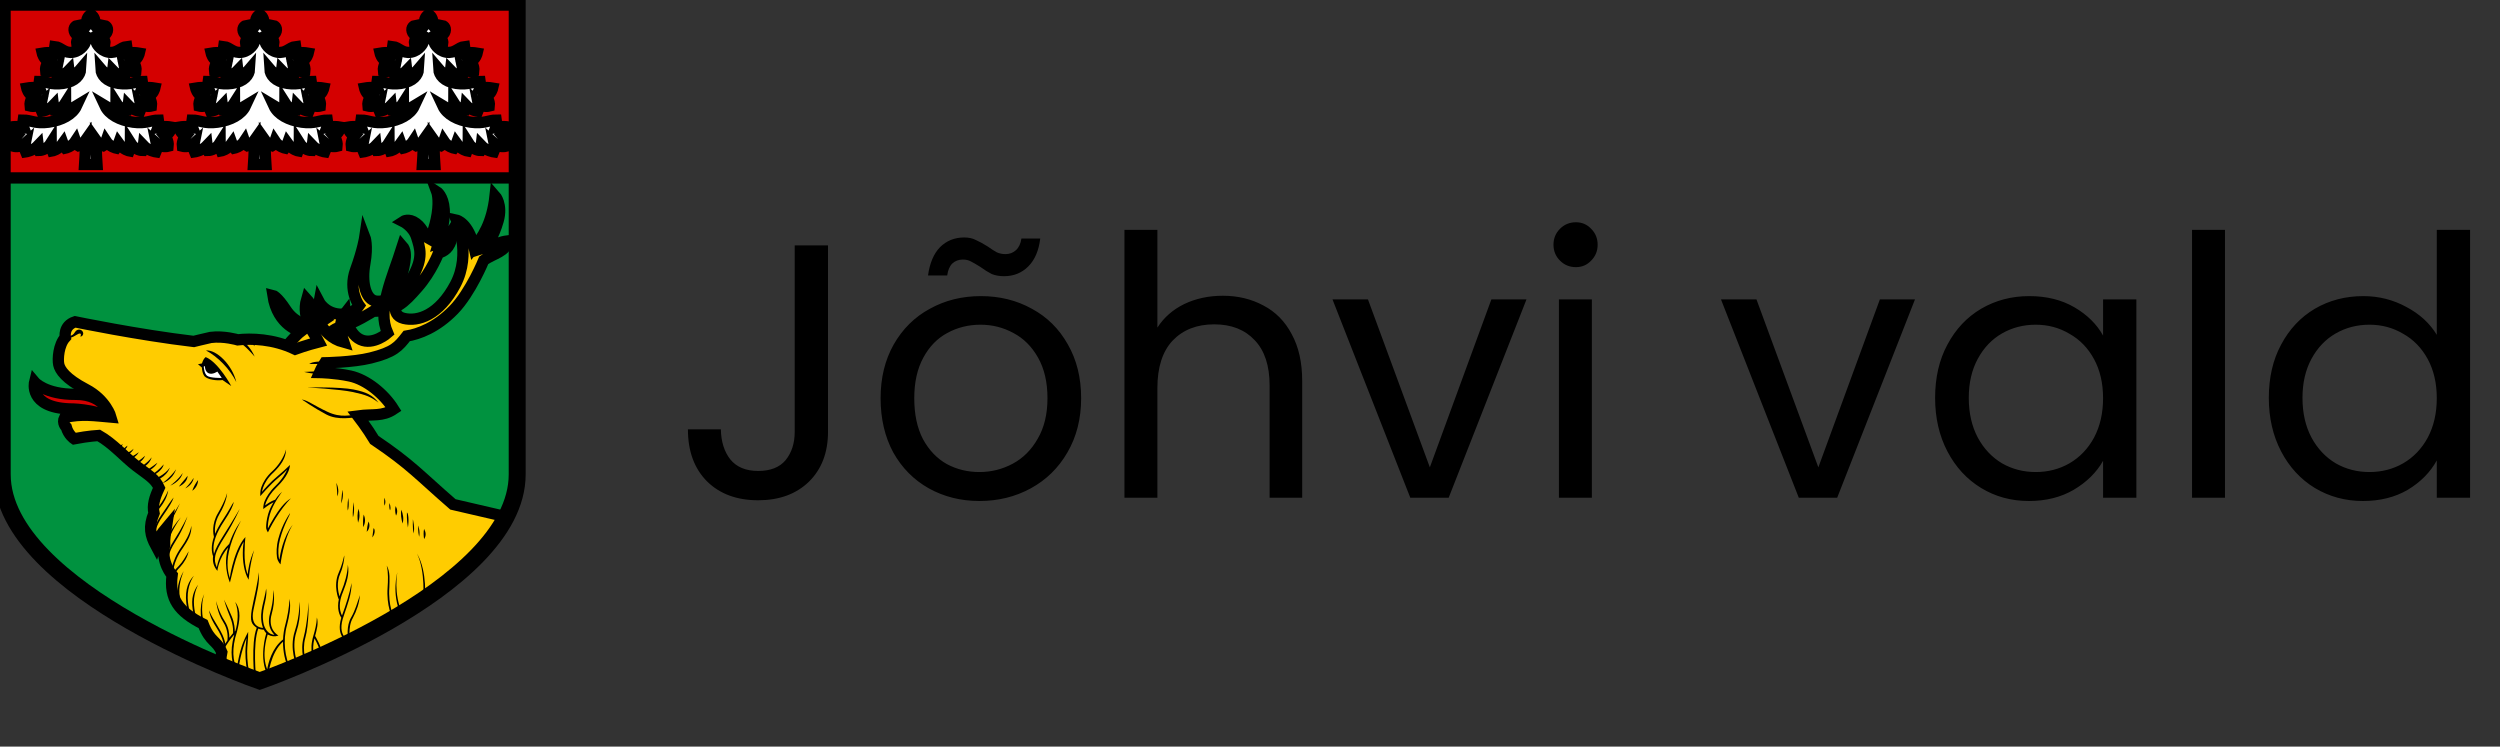
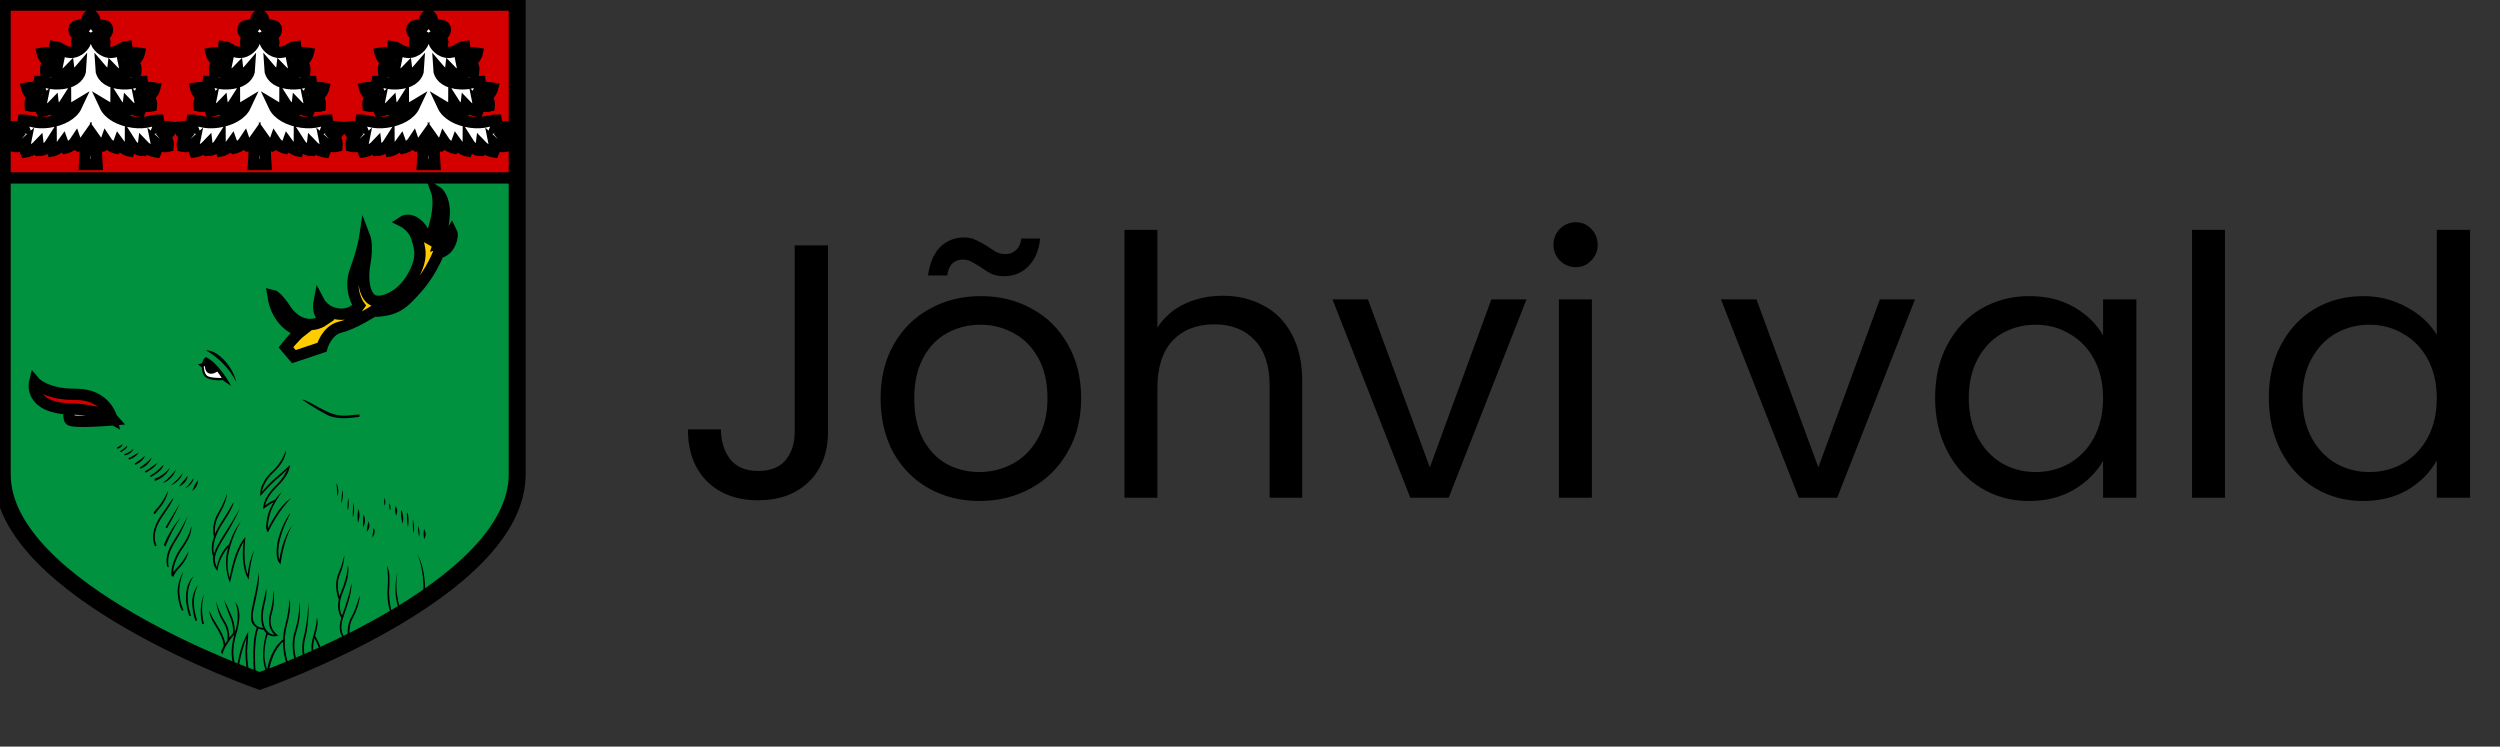
<svg xmlns="http://www.w3.org/2000/svg" width="442" height="132" viewBox="0 0 442 132" fill="none">
  <rect x="0" y="0" width="442" height="132" fill="#333333" stroke="none" />
  <g clip-path="url(#clip0_36_33)">
    <path d="M91.438 83.871V0.395H0.394V83.871C0.394 104.551 45.916 120.395 45.916 120.395C45.916 120.395 91.438 104.551 91.438 83.871Z" fill="#00923F" />
    <path d="M50.553 61.4C50.553 61.4 52.121 59.416 53.194 58.589C53.194 58.589 49.067 57.679 48.242 52.223C48.242 52.223 48.985 52.388 50.553 54.786C52.121 57.184 54.928 58.258 57.404 56.522C57.404 56.522 56.001 55.53 56.413 53.38C56.413 53.38 57.404 55.282 59.88 55.53C62.356 55.778 63.512 54.042 63.512 54.042C63.512 54.042 61.531 51.396 62.851 47.759C64.172 44.121 64.502 41.889 64.502 41.889C64.502 41.889 65.08 43.377 64.502 46.601C63.924 49.825 64.585 52.554 66.07 53.132C67.556 53.711 70.94 52.471 72.921 48.999C74.902 45.526 74.242 43.873 73.664 41.971C73.086 40.07 71.27 39.16 71.27 39.16C71.27 39.16 72.261 38.499 73.582 39.491C74.902 40.483 74.985 41.806 75.975 42.302C75.975 42.302 76.883 40.483 77.296 37.838C77.708 35.192 77.213 33.869 77.213 33.869C77.213 33.869 78.369 34.613 78.534 37.011C78.699 39.408 77.543 43.046 77.543 43.046C77.543 43.046 78.947 42.633 79.855 41.062C79.855 41.062 80.185 41.723 79.524 43.129C78.864 44.534 77.543 44.7 77.543 44.7C77.543 44.7 76.305 48.007 73.829 50.818C71.353 53.629 70.115 54.951 65.988 55.034C65.988 55.034 62.521 57.266 60.127 57.845C57.734 58.424 56.908 61.4 56.908 61.4L51.956 63.053L50.553 61.4Z" fill="#FFCC00" stroke="black" stroke-width="1.998" />
    <path d="M12.216 71.773C12.216 71.773 12.04 73.469 12.332 74.17C12.624 74.872 20.036 74.229 20.036 74.229C20.036 74.229 17.002 70.838 12.216 71.773Z" fill="white" stroke="black" stroke-width="1.998" />
    <path d="M19.756 73.98C19.756 73.98 18.794 69.683 13.386 69.719C7.978 69.756 6.12 67.547 6.12 67.547C6.12 67.547 4.995 72.006 12.252 72.293C12.252 72.293 16.668 72.242 19.756 73.98Z" fill="#D40000" stroke="black" stroke-width="1.998" />
-     <path d="M87.531 34.626C86.992 39.563 85.249 42.011 83.835 43.742C82.844 39.377 80.725 38.923 80.725 38.923C80.725 38.923 83.404 44.825 80.511 50.287C77.618 55.75 73.881 56.912 71.359 56.286C68.838 55.66 70.109 52.759 70.719 50.09C71.329 47.42 72.254 44.755 71.146 43.506C70.149 46.657 69.134 49.086 68.436 51.816C67.738 54.546 67.604 56.75 68.531 58.874C68.531 58.874 66 61.114 63.712 60.03C61.425 58.947 61.048 55.328 61.048 55.328C59.961 56.717 60.069 58.399 60.79 60.527C56.274 59.32 55.958 54.737 54.224 52.866C53.171 56.476 55.809 59.296 56.386 60.452C54.107 61.037 52.186 61.741 52.186 61.741C48.302 59.876 44.327 59.828 42.029 60.083C42.029 60.083 39.567 59.356 37.251 59.658C35.748 59.995 34.255 60.37 34.255 60.37C24.398 59.203 13.272 56.895 13.272 56.895C11.146 57.594 11.543 59.659 11.543 59.659C10.352 60.959 10.179 63.494 10.387 64.452C10.595 65.41 11.575 66.948 15.171 68.824C18.768 70.7 19.627 73.75 19.627 73.75C16.785 73.507 14.397 73.108 11.418 73.824C10.922 74.822 11.715 75.526 11.715 75.526C12.092 76.905 13.102 77.576 13.102 77.576C15.669 77.077 17.459 76.989 17.459 76.989C19.971 78.398 22.054 80.838 24.117 82.41C26.183 83.984 27.427 84.627 28.142 86.237C27.32 87.996 26.921 89.331 27.226 90.732C26.224 93.153 26.582 94.68 27.565 96.511C28.003 95.254 28.475 94.391 29.39 93.309C29.233 94.326 29.053 95.343 29.108 96.359C28.4 99.39 30.432 101.683 30.432 101.683C29.906 105.835 31.55 108.148 35.908 110.337C37.16 113.576 38.318 113.173 39.208 115.303C38.974 116.415 39.043 117.211 39.18 117.753C43.23 119.457 45.916 120.394 45.916 120.394C45.916 120.394 80.793 108.255 89.49 91.36C85.281 90.372 80.079 89.177 80.079 89.177C74.186 84.071 72.646 82.126 66.185 77.777C64.984 75.772 63.272 73.533 63.272 73.533C65.981 73.171 67.583 73.687 69.591 72.346C67.914 69.656 64.816 67.113 61.9 66.484C59.232 65.908 56.468 65.864 56.468 65.864C56.784 65.129 57.416 64.144 57.416 64.144C57.416 64.144 62.4 64.065 65.517 63.291C69.639 62.268 70.442 61.294 71.906 59.41C74.019 59.073 77.172 57.91 80.213 54.782C83.21 51.701 85.527 46.013 85.527 46.013C87.273 44.809 89.532 44.49 89.777 42.584C88.47 42.751 87.555 43.227 85.956 43.717C85.956 43.717 87.259 41.88 88.076 39.015C88.893 36.15 87.531 34.626 87.531 34.626Z" fill="#FFCC00" stroke="black" stroke-width="1.998" />
    <path d="M91.438 31.456V0.395H0.394V31.456H91.438Z" fill="#D40000" stroke="black" stroke-width="1.998" />
    <path d="M44.822 29.077C44.942 27.372 45.001 24.785 45.001 24.785C44.465 25.549 43.69 25.784 43.69 25.784C43.451 25.667 43.212 24.961 43.212 24.961C42.556 25.961 41.423 26.196 41.423 26.196C41.185 25.902 40.987 25.346 40.987 25.346C40.159 26.512 39.084 26.692 39.084 26.692C38.894 26.255 38.894 25.295 38.894 25.295C38.069 26.608 36.801 26.608 36.801 26.608C36.674 26.296 36.611 25.733 36.611 25.733C35.723 26.671 34.391 26.859 34.391 26.859C34.137 26.296 34.327 25.358 34.327 25.358C33.439 26.171 32.234 25.858 32.234 25.858C32.108 24.858 32.805 24.045 32.805 24.045C31.854 23.607 31.6 22.481 31.6 22.481C33.059 22.231 34.01 22.481 34.01 22.481C33.82 21.981 33.947 21.23 33.947 21.23C35.342 21.23 36.115 21.932 38.45 21.606C40.785 21.279 42.7 20.242 43.411 18.709C42.366 19.349 41.622 19.532 41.622 19.532C41.443 19.121 41.443 18.219 41.443 18.219C40.668 19.453 39.476 19.453 39.476 19.453C39.356 19.16 39.297 18.63 39.297 18.63C38.462 19.512 37.21 19.689 37.21 19.689C36.971 19.16 37.15 18.278 37.15 18.278C36.315 19.042 35.182 18.748 35.182 18.748C35.063 17.807 35.719 17.043 35.719 17.043C34.825 16.631 34.586 15.573 34.586 15.573C35.958 15.338 36.852 15.573 36.852 15.573C36.673 15.103 36.792 14.397 36.792 14.397C38.104 14.397 38.831 15.057 41.026 14.75C43.221 14.443 44.075 13.214 44.127 12.222C43.232 13.28 42.219 13.28 42.219 13.28C42.099 12.986 42.04 12.457 42.04 12.457C41.205 13.339 39.953 13.516 39.953 13.516C39.714 12.986 39.893 12.104 39.893 12.104C39.058 12.869 37.925 12.575 37.925 12.575C37.806 11.634 38.462 10.87 38.462 10.87C37.567 10.458 37.329 9.4 37.329 9.4C38.7 9.165 39.595 9.4 39.595 9.4C39.416 8.93 39.535 8.224 39.535 8.224C40.668 8.342 41.264 9.518 42.815 9.224C44.365 8.93 44.962 7.518 44.962 7.518C44.186 7.989 43.411 7.754 43.411 7.754C43.292 7.107 43.948 6.401 43.948 6.401C43.948 6.401 43.179 6.211 42.994 5.519C42.811 4.837 43.297 4.507 43.65 4.461C43.948 5.755 45.314 4.947 45.2 3.995C45.086 3.042 45.916 2.521 45.916 2.521C45.916 2.521 46.745 3.042 46.631 3.995C46.517 4.947 47.884 5.755 48.182 4.461C48.535 4.507 49.02 4.837 48.838 5.519C48.652 6.211 47.884 6.401 47.884 6.401C47.884 6.401 48.539 7.107 48.42 7.754C48.42 7.754 47.645 7.989 46.87 7.518C46.87 7.518 47.466 8.93 49.017 9.224C50.567 9.518 51.163 8.342 52.296 8.224C52.296 8.224 52.416 8.93 52.237 9.4C52.237 9.4 53.131 9.165 54.503 9.4C54.503 9.4 54.264 10.458 53.37 10.87C53.37 10.87 54.026 11.634 53.906 12.575C53.906 12.575 52.773 12.869 51.938 12.104C51.938 12.104 52.117 12.986 51.879 13.516C51.879 13.516 50.627 13.339 49.792 12.457C49.792 12.457 49.732 12.986 49.613 13.28C49.613 13.28 48.599 13.28 47.705 12.222C47.757 13.214 48.61 14.443 50.806 14.75C53.001 15.057 53.727 14.397 55.039 14.397C55.039 14.397 55.158 15.103 54.979 15.573C54.979 15.573 55.874 15.338 57.245 15.573C57.245 15.573 57.007 16.631 56.112 17.043C56.112 17.043 56.768 17.807 56.649 18.748C56.649 18.748 55.516 19.042 54.681 18.278C54.681 18.278 54.86 19.16 54.622 19.689C54.622 19.689 53.37 19.512 52.535 18.63C52.535 18.63 52.475 19.16 52.356 19.453C52.356 19.453 51.163 19.453 50.388 18.219C50.388 18.219 50.388 19.121 50.209 19.532C50.209 19.532 49.466 19.349 48.42 18.709C49.132 20.242 51.046 21.279 53.382 21.606C55.717 21.932 56.489 21.23 57.885 21.23C57.885 21.23 58.011 21.981 57.821 22.481C57.821 22.481 58.773 22.231 60.231 22.481C60.231 22.481 59.978 23.607 59.026 24.045C59.026 24.045 59.724 24.858 59.597 25.858C59.597 25.858 58.392 26.171 57.504 25.358C57.504 25.358 57.694 26.296 57.441 26.859C57.441 26.859 56.109 26.671 55.221 25.733C55.221 25.733 55.157 26.296 55.031 26.608C55.031 26.608 53.762 26.608 52.938 25.295C52.938 25.295 52.938 26.255 52.747 26.692C52.747 26.692 51.673 26.512 50.844 25.346C50.844 25.346 50.647 25.902 50.408 26.196C50.408 26.196 49.275 25.961 48.619 24.961C48.619 24.961 48.38 25.667 48.142 25.784C48.142 25.784 47.367 25.549 46.83 24.785C46.83 24.785 46.89 27.372 47.009 29.077H44.822Z" fill="white" stroke="black" stroke-width="1.998" />
    <path d="M63.524 73.709C62.322 73.802 59.79 74.385 57.685 73.277C55.581 72.17 53.358 70.626 53.358 70.626C54.441 70.793 55.389 71.631 57.88 72.798C60.372 73.964 61.83 73.318 63.578 73.284" fill="black" />
-     <path d="M11.594 59.415C13.305 59.571 13.043 58.553 13.698 58.324C14.354 58.094 14.802 58.669 14.699 59.083C14.595 59.497 14.208 59.522 14.208 59.522C14.208 59.522 14.564 58.763 13.888 59.01C13.489 59.156 12.736 59.914 11.555 59.789" fill="black" />
    <path d="M41.779 67.564C40.721 65.292 38.399 62.978 36.409 61.959C38.292 61.795 41.09 64.539 41.779 67.564ZM35.704 64.255C35.9 63.687 36.014 63.43 36.364 63.129C38.639 64.065 40.889 68.249 40.889 68.249C40.108 67.743 39.743 67.45 39.35 67.194C38.26 67.334 36.728 67.132 36.139 66.511C35.81 66.059 35.717 65.43 35.696 64.981L35 64.398L35.704 64.255Z" fill="black" />
    <path d="M38.422 65.689C38.422 65.689 37.585 66.294 36.894 65.997C36.202 65.699 36.221 64.712 36.221 64.712L36.026 64.804C36.026 64.804 36.067 65.996 36.608 66.432C37.148 66.869 39.209 66.821 39.209 66.821L38.422 65.689Z" fill="white" />
-     <path d="M43.595 59.983L43.005 60.206C44.167 60.293 44.556 60.64 45.023 61.221C44.855 60.346 44.436 60.107 43.595 59.983ZM42.113 59.868L41.945 60.299C43.13 60.908 44.215 62.124 45.023 63.053C44.415 61.659 43.483 60.511 42.113 59.868ZM57.412 64.375L57.421 63.912C56.587 63.917 55.355 63.869 54.662 64.346C55.43 64.345 56.77 64.365 57.412 64.375ZM56.478 66.095L56.458 65.633C55.253 65.685 53.791 65.752 53.791 65.752C53.791 65.752 55.217 66.15 56.478 66.095ZM62.384 69.311C64.793 69.824 65.566 70.178 66.923 71.189C65.87 69.879 64.865 69.333 62.473 68.857C60.081 68.382 54.316 68.5 54.316 68.5C54.316 68.5 59.975 68.799 62.384 69.311Z" fill="black" />
    <path d="M49.337 84.364C50.062 83.762 50.447 83.366 50.763 83.029C50.445 83.746 49.899 84.746 48.664 85.947C47.656 86.926 47.105 87.865 46.806 88.561C46.507 89.258 46.542 89.999 46.542 89.999C46.542 89.999 47.59 89.165 48.359 88.801C47.968 89.453 47.596 90.197 47.397 90.927C47.131 91.904 47.056 92.663 47.048 93.18C47.041 93.696 47.371 94.124 47.371 94.124C47.371 94.124 47.929 92.928 48.72 91.656C49.511 90.384 50.562 88.932 51.456 88.103C50.307 88.736 49.257 90.207 48.458 91.493C47.811 92.533 47.532 93.111 47.372 93.425C47.365 93.317 47.354 93.346 47.356 93.184C47.364 92.693 47.435 91.961 47.694 91.009C48.203 89.139 49.88 86.934 49.88 86.934C49.88 86.934 49.205 87.485 48.615 88.395L48.606 88.366C47.925 88.593 47.27 89.06 46.888 89.347C46.925 89.168 46.913 89.093 47.089 88.683C47.373 88.02 47.901 87.118 48.879 86.168C50.86 84.242 51.191 82.995 51.28 82.2C50.629 82.84 49.751 83.617 49.14 84.126C47.744 85.283 46.718 86.481 46.313 86.965C46.351 86.758 46.397 86.524 46.508 86.211C46.778 85.458 47.318 84.459 48.407 83.483C49.55 82.348 50.554 81.076 50.581 79.451C50.199 80.9 49.163 82.376 48.202 83.253C47.072 84.265 46.503 85.312 46.218 86.108C45.934 86.903 46.028 87.715 46.028 87.715C46.028 87.715 47.661 85.753 49.337 84.364ZM28.169 89.411C27.835 89.858 27.553 89.97 27.133 90.712L27.378 90.898C27.787 90.327 28.124 89.979 28.414 89.597C28.955 88.883 29.564 87.896 29.753 86.671C29.282 87.761 28.694 88.717 28.169 89.411ZM28.471 91.129C27.299 92.806 27.028 94.166 27.06 95.11C27.092 96.054 27.435 96.595 27.435 96.595L27.694 96.428C27.694 96.428 27.398 95.975 27.368 95.1C27.339 94.224 27.584 92.937 28.724 91.306C29.881 89.65 30.503 88.634 30.702 87.952C30.241 88.47 29.624 89.479 28.471 91.129ZM39.621 92.13C40.698 90.511 41.22 89.448 41.329 88.727C40.943 89.308 40.433 90.353 39.364 91.959C38.76 92.867 38.335 93.666 38.036 94.378C37.942 93.65 37.942 92.333 38.8 90.883C40.132 88.632 40.153 87.167 40.153 87.167C40.153 87.167 39.844 88.513 38.535 90.726C37.381 92.675 37.703 94.447 37.824 94.93C37.29 96.466 37.392 97.547 37.673 98.351C37.562 99.247 37.727 100.088 38.432 100.935C38.432 100.935 38.647 98.671 40.334 96.801C40.274 97.02 40.217 97.242 40.167 97.468C39.496 100.493 40.653 102.996 40.653 102.996C40.653 102.996 40.965 101.684 41.375 100.071C41.736 98.655 42.303 97.021 43.086 95.792C43.032 96.169 42.945 96.624 42.929 97.706C42.908 99.144 43.131 101.167 43.958 102.501C43.958 102.501 44.187 99.677 44.94 97.253C44.057 99.15 43.86 100.852 43.791 101.58C43.349 100.378 43.22 98.931 43.237 97.71C43.258 96.296 43.318 95.584 43.387 94.945C42.234 96.2 41.492 98.363 41.077 99.995C40.757 101.253 40.691 101.798 40.629 102.222C40.401 101.501 39.949 99.873 40.468 97.534C41.121 94.594 42.629 92.044 42.629 92.044C42.629 92.044 41.295 93.77 40.524 96.167C38.952 97.632 38.486 99.418 38.341 100.31C38.022 99.628 37.896 98.978 38.064 98.249C38.273 97.342 38.841 96.299 39.705 94.939C41.443 92.204 42.382 89.978 42.382 89.978C42.382 89.978 41.174 92.051 39.445 94.773C38.647 96.029 38.09 97.028 37.83 97.937C37.682 97.2 37.664 96.27 38.133 94.958C38.43 94.144 38.893 93.223 39.621 92.13ZM29.258 93.23L29.522 93.388C29.522 93.388 30.959 90.966 31.817 88.986C30.693 90.809 29.258 93.23 29.258 93.23ZM49.206 95.255C48.85 96.621 48.864 97.738 48.969 98.515C49.073 99.293 49.594 99.778 49.594 99.778C49.594 99.778 50.103 95.386 51.748 92.78C50.029 94.955 49.531 98.033 49.395 98.968C49.343 98.78 49.317 98.795 49.274 98.474C49.174 97.731 49.159 96.657 49.504 95.333C50.198 92.669 51.409 90.819 51.281 90.734C51.281 90.734 49.913 92.54 49.206 95.255ZM30.779 95.516C29.281 97.851 29.372 98.915 29.538 100.167L29.823 100.312C29.659 99.085 29.565 97.978 31.038 95.683C32.533 93.354 33.137 91.3 33.137 91.3C33.137 91.3 32.256 93.215 30.779 95.516ZM28.965 96.302L29.251 96.645C29.251 96.645 30.389 93.605 31.982 91.466C30.107 93.461 28.965 96.302 28.965 96.302ZM30.628 102.029C30.628 102.029 30.861 101.239 31.843 100.256C32.595 99.431 33.149 98.479 33.354 97.464C32.839 98.373 32.281 99.368 31.625 100.037C31.153 100.51 30.853 100.867 30.645 101.133C30.65 100.901 30.617 100.813 30.738 100.277C30.936 99.405 31.376 98.194 32.353 96.848C33.159 95.648 33.936 94.385 33.831 92.955C33.595 94.369 32.73 95.794 32.104 96.666C31.101 98.048 30.643 99.3 30.438 100.209C30.232 101.118 30.279 101.696 30.279 101.696L30.628 102.029ZM74.804 106.029L75.11 106.06C75.11 106.06 75.625 101.08 73.719 97.86C75.28 101.088 74.804 106.029 74.804 106.029ZM62.114 109.106C61.172 110.678 61.502 112.738 61.575 113.15C61.373 113.056 61.075 112.883 60.785 112.448C60.361 111.811 60.091 110.698 60.822 108.744C61.441 106.876 62.176 105.035 62.163 103.068C61.827 104.884 61.105 107.096 60.533 108.636C60.509 108.701 60.488 108.763 60.466 108.827C60.369 108.645 60.25 108.369 60.168 107.986C60.01 107.241 60.005 106.121 60.654 104.617C61.251 103.06 61.823 101.483 61.503 99.844C61.458 101.396 60.905 103.24 60.371 104.495C60.226 104.831 60.118 105.146 60.03 105.448C59.806 104.728 59.428 103.04 60.158 101.394C60.658 100.269 60.926 98.732 60.86 98.205C60.628 99.175 60.368 100.162 59.877 101.269C58.855 103.572 59.876 105.94 59.876 105.94L59.909 105.925C59.722 106.799 59.752 107.513 59.867 108.05C59.998 108.669 60.236 109.061 60.341 109.211C59.837 110.889 60.093 111.965 60.529 112.62C61.013 113.347 61.708 113.55 61.708 113.55L61.95 113.621L61.902 113.373C61.902 113.373 61.435 110.839 62.378 109.265C63.081 107.939 63.507 106.651 63.639 105.221C63.183 106.526 62.774 107.981 62.114 109.106ZM68.53 103.801C68.405 105.514 68.614 106.854 68.855 107.768C69.096 108.682 69.375 109.179 69.375 109.179L69.644 109.027C69.644 109.027 69.386 108.573 69.153 107.689C68.92 106.805 68.715 105.5 68.838 103.823C68.861 102.52 69.024 101.123 68.371 99.987C68.679 101.295 68.599 102.807 68.53 103.801ZM31.415 104.955C31.582 106.964 32.178 107.996 32.178 107.996L32.445 107.84C32.445 107.84 31.885 106.887 31.722 104.929C31.562 103.008 32.477 100.974 32.477 100.974C32.477 100.974 31.245 102.907 31.415 104.955ZM70.856 108.59L71.135 108.46C69.511 104.962 70.252 101.166 70.252 101.166C70.252 101.166 69.178 104.977 70.856 108.59ZM50.036 113.456C50.024 115.313 50.443 117 51.046 118.264L51.325 118.131C50.433 116.265 49.942 113.403 50.756 110.467C51.13 108.933 51.476 107.423 51.186 105.879C51.133 107.349 50.806 109.115 50.46 110.384C50.208 111.29 50.08 112.187 50.045 113.053C48.077 114.574 47.433 117.215 47.239 118.349C46.231 115.823 47.125 112.791 47.325 112.18C48.02 112.54 48.558 112.59 49.227 112.377C48.771 112.078 48.432 111.69 48.236 111.344C47.912 110.754 47.671 109.853 48.032 108.566C48.783 105.894 48.297 104.308 48.297 104.308C48.297 104.308 48.471 105.864 47.736 108.482C47.354 109.841 47.608 110.842 47.965 111.492C48.146 111.821 48.352 112.061 48.514 112.221C47.399 112.217 46.793 111.045 46.631 110.391C46.349 109.181 46.489 108.156 46.704 107.151C46.919 106.146 47.213 105.163 47.059 104.06C46.904 105.107 46.621 106.066 46.403 107.087C46.184 108.107 46.035 109.191 46.331 110.461C46.379 110.665 46.438 110.844 46.501 111.013C46.288 111.002 45.855 110.948 45.464 110.681C44.926 110.312 44.452 109.553 44.816 107.812C45.558 104.26 45.892 103.168 45.738 101.166C45.584 103.134 44.971 105.369 44.514 107.749C44.174 109.866 44.467 110.348 45.389 110.994C44.845 112.37 44.752 114.593 44.783 116.497C44.814 118.417 44.98 120.004 44.98 120.004L45.286 119.972C45.286 119.972 45.122 118.397 45.091 116.492C45.061 114.616 45.17 112.416 45.666 111.134C46.155 111.339 46.588 111.327 46.634 111.324C46.764 111.586 46.915 111.793 47.074 111.958C47.042 112.045 45.657 116.481 47.398 119.481C47.398 119.481 47.821 115.355 50.036 113.456ZM32.901 104.929C32.733 107.04 33.489 108.967 33.489 108.967L33.776 108.854C33.776 108.854 33.047 106.977 33.208 104.954C33.369 102.936 34.293 101.8 34.293 101.8C34.293 101.8 33.07 102.814 32.901 104.929ZM33.974 106.43C33.974 108.2 34.56 109.791 34.56 109.791L34.85 109.684C34.85 109.684 34.282 108.132 34.282 106.43C34.282 104.748 35.035 103.371 35.035 103.371C35.035 103.371 33.974 104.64 33.974 106.43ZM35.76 110.378L36.057 110.296C36.057 110.296 35.287 107.498 36.108 105.025C34.949 107.511 35.76 110.378 35.76 110.378ZM40.546 112.754C40.554 112.058 40.438 110.907 39.732 109.818C38.681 108.2 38.2 106.265 38.2 106.265C38.2 106.265 38.378 108.298 39.473 109.987C40.401 111.416 40.251 112.907 40.208 113.22C40.065 113.427 39.937 113.623 39.822 113.812C39.806 113.682 39.782 113.531 39.731 113.336C39.582 112.759 39.244 111.897 38.494 110.728C37.961 109.819 37.355 108.917 36.972 107.905C37.089 109.041 37.755 110.142 38.235 110.895C38.97 112.041 39.293 112.874 39.433 113.414C39.493 113.67 39.531 113.927 39.566 114.183C39.249 114.807 39.065 115.244 39.065 115.244L39.351 115.713C39.442 115.132 39.729 114.434 40.483 113.366C40.767 112.959 41.069 112.567 41.423 112.181C40.504 115.422 41.063 117.472 41.776 118.9L42.067 118.851C42.067 118.851 42.21 117.72 42.508 116.353C42.731 115.329 43.187 113.702 43.58 112.802C43.541 113.299 43.39 114.479 43.39 115.193C43.39 116.712 43.529 118.521 44.084 119.802L44.366 119.679C43.847 118.48 43.698 116.692 43.698 115.193C43.703 114.321 43.907 112.714 43.878 111.708C42.829 113.644 42.506 114.914 42.207 116.287C41.97 117.375 41.904 117.925 41.855 118.275C41.241 116.842 40.866 114.87 41.917 111.611C42.37 109.783 42.696 107.892 41.583 106.43C42.272 108.033 42.048 110.153 41.615 111.546C41.579 111.581 41.541 111.615 41.506 111.65C41.514 111.152 41.459 110.15 40.983 109.016C40.323 107.448 39.602 106.017 39.602 106.017C39.602 106.017 40.037 107.562 40.699 109.135C41.343 110.669 41.199 111.952 41.199 111.952C40.969 112.22 40.749 112.488 40.546 112.754ZM52.112 111.618C51.1 114.744 52.448 117.764 52.448 117.764L52.73 117.638C52.73 117.638 51.436 114.706 52.405 111.714C53.406 108.624 52.919 106.375 52.919 106.375C52.919 106.375 53.093 108.59 52.112 111.618ZM53.678 112.7C53.002 115.156 53.932 117.428 53.932 117.428L54.218 117.312C54.218 117.312 53.331 115.121 53.976 112.782C54.646 110.346 54.57 106.458 54.57 106.458C54.57 106.458 54.328 110.34 53.678 112.7ZM55.413 112.365C54.993 113.751 55.012 114.811 55.14 115.527C55.268 116.243 55.513 116.628 55.513 116.628L55.772 116.46C55.772 116.46 55.563 116.142 55.444 115.473C55.336 114.873 55.31 114 55.598 112.86C55.916 113.418 56.606 114.739 56.728 115.899L57.034 115.866C56.867 114.278 55.772 112.541 55.711 112.444C55.993 111.358 56.338 110.24 56.025 109.166C55.994 110.314 55.657 111.546 55.413 112.365Z" fill="black" />
    <path d="M20.693 79.113L20.729 79.334C20.729 79.334 21.518 79.269 21.691 78.499C21.204 78.887 20.693 79.113 20.693 79.113ZM21.332 79.961C21.789 79.673 22.51 79.291 22.517 78.789C22.076 79.145 21.655 79.516 21.253 79.777L21.332 79.961ZM21.996 80.304L22.014 80.513C22.014 80.513 23.154 80.439 23.631 79.326C22.87 80.033 21.996 80.304 21.996 80.304ZM22.716 81.015L22.779 81.236C22.779 81.236 24.009 80.981 24.539 79.947C23.749 80.565 22.716 81.015 22.716 81.015ZM23.841 81.939L23.935 82.189C23.935 82.189 25.265 81.636 25.653 80.567C24.969 81.234 23.841 81.939 23.841 81.939ZM24.755 82.639L24.838 82.895C24.838 82.895 26.478 82.218 26.809 80.856C26.15 81.809 24.755 82.639 24.755 82.639ZM25.615 83.346L25.741 83.564C25.741 83.564 27.271 82.879 27.84 81.806C27.007 82.47 25.615 83.346 25.615 83.346ZM26.541 84.121L26.631 84.36C27.582 83.779 28.695 83.166 28.955 82.096C28.193 82.954 27.472 83.567 26.541 84.121ZM27.353 84.646L27.337 85.043C27.337 85.043 29.398 84.455 30.028 82.675C29.09 84.036 27.353 84.646 27.353 84.646ZM31.142 82.964C30.067 84.481 28.749 85.403 28.749 85.403C28.749 85.403 30.36 85.043 31.142 82.964ZM32.298 83.626C31.554 84.79 30.11 85.858 30.11 85.858C30.11 85.858 31.886 85.19 32.298 83.626ZM33.164 84.121C32.638 84.857 32.102 85.359 31.621 86.034C32.445 85.681 33.169 84.927 33.164 84.121ZM34.237 84.494C33.721 85.385 32.752 86.354 32.752 86.354C32.752 86.354 34.093 85.751 34.237 84.494ZM35.022 84.865C34.563 85.46 34.238 86.067 33.99 86.767C34.624 86.364 35.016 85.579 35.022 84.865ZM59.467 85.375C59.467 85.375 59.633 86.741 59.632 87.773C60.127 86.655 59.467 85.375 59.467 85.375ZM60.54 86.615C60.54 86.615 60.388 87.757 60.293 89.013C60.858 87.789 60.54 86.615 60.54 86.615ZM67.973 88.005C67.973 88.005 67.852 88.782 67.973 89.409C68.328 88.749 67.973 88.005 67.973 88.005ZM61.572 88.035C61.572 88.035 61.339 89.443 61.489 90.267C61.805 89.437 61.572 88.035 61.572 88.035ZM62.521 88.779C62.521 88.779 62.288 90.477 62.397 91.466C62.754 90.47 62.521 88.779 62.521 88.779ZM68.848 88.941C68.848 88.941 68.734 89.735 68.965 90.227C69.196 89.667 68.848 88.941 68.848 88.941ZM69.957 89.467C69.81 90.036 69.833 90.539 70.016 91.162C70.329 90.586 70.266 90.052 69.957 89.467ZM63.388 89.936C63.169 90.718 63.162 91.622 63.305 92.417C63.623 91.571 63.633 90.79 63.388 89.936ZM70.95 90.11C70.802 90.907 70.949 91.787 71.183 92.566C71.415 91.699 71.272 90.945 70.95 90.11ZM71.942 90.636C71.942 90.636 71.885 92.002 72.117 93.267C72.348 91.96 72.171 90.606 71.942 90.636ZM64.296 90.97C64.156 91.697 64.169 92.489 64.213 93.202C64.621 92.458 64.636 91.702 64.296 90.97ZM72.992 91.806C72.992 91.806 72.934 93.414 73.109 94.319C73.401 93.353 72.992 91.806 72.992 91.806ZM65.167 92.198C64.972 92.787 64.877 93.453 64.832 94.029C65.353 93.499 65.429 92.861 65.167 92.198ZM73.926 92.916C73.926 92.916 73.87 93.998 74.101 94.904C74.332 93.94 73.926 92.916 73.926 92.916ZM66.029 93.408C66.029 93.408 65.943 94.262 65.823 95.021C66.445 94.291 66.256 93.365 66.029 93.408ZM74.977 93.501C74.849 94.099 74.882 94.664 74.977 95.313C75.374 94.721 75.312 94.125 74.977 93.501Z" fill="black" />
    <path d="M14.959 29.077C15.078 27.372 15.137 24.785 15.137 24.785C14.601 25.549 13.826 25.784 13.826 25.784C13.587 25.667 13.348 24.961 13.348 24.961C12.693 25.961 11.56 26.196 11.56 26.196C11.321 25.902 11.123 25.346 11.123 25.346C10.295 26.512 9.22 26.692 9.22 26.692C9.03 26.255 9.03 25.295 9.03 25.295C8.205 26.608 6.937 26.608 6.937 26.608C6.81 26.296 6.747 25.733 6.747 25.733C5.859 26.671 4.527 26.859 4.527 26.859C4.273 26.296 4.463 25.358 4.463 25.358C3.575 26.171 2.37 25.858 2.37 25.858C2.244 24.858 2.941 24.045 2.941 24.045C1.99 23.607 1.736 22.481 1.736 22.481C3.195 22.231 4.146 22.481 4.146 22.481C3.956 21.981 4.083 21.23 4.083 21.23C5.478 21.23 6.251 21.932 8.586 21.606C10.921 21.279 12.836 20.242 13.547 18.709C12.502 19.349 11.758 19.532 11.758 19.532C11.579 19.121 11.579 18.219 11.579 18.219C10.804 19.453 9.612 19.453 9.612 19.453C9.492 19.16 9.433 18.63 9.433 18.63C8.598 19.512 7.346 19.689 7.346 19.689C7.107 19.16 7.286 18.278 7.286 18.278C6.451 19.042 5.319 18.748 5.319 18.748C5.199 17.807 5.855 17.043 5.855 17.043C4.961 16.631 4.722 15.573 4.722 15.573C6.094 15.338 6.988 15.573 6.988 15.573C6.809 15.103 6.928 14.397 6.928 14.397C8.24 14.397 8.967 15.057 11.162 14.75C13.357 14.443 14.211 13.214 14.263 12.222C13.368 13.28 12.355 13.28 12.355 13.28C12.235 12.986 12.176 12.457 12.176 12.457C11.341 13.339 10.089 13.516 10.089 13.516C9.85 12.986 10.029 12.104 10.029 12.104C9.194 12.869 8.061 12.575 8.061 12.575C7.942 11.634 8.598 10.87 8.598 10.87C7.703 10.458 7.465 9.4 7.465 9.4C8.836 9.165 9.731 9.4 9.731 9.4C9.552 8.93 9.671 8.224 9.671 8.224C10.804 8.342 11.401 9.518 12.951 9.224C14.501 8.93 15.098 7.518 15.098 7.518C14.322 7.989 13.547 7.754 13.547 7.754C13.428 7.107 14.084 6.401 14.084 6.401C14.084 6.401 13.315 6.211 13.13 5.519C12.947 4.837 13.433 4.507 13.786 4.461C14.084 5.755 15.45 4.947 15.336 3.995C15.222 3.042 16.052 2.521 16.052 2.521C16.052 2.521 16.882 3.042 16.767 3.995C16.653 4.947 18.02 5.755 18.318 4.461C18.671 4.507 19.157 4.837 18.974 5.519C18.788 6.211 18.02 6.401 18.02 6.401C18.02 6.401 18.676 7.107 18.556 7.754C18.556 7.754 17.781 7.989 17.006 7.518C17.006 7.518 17.602 8.93 19.153 9.224C20.703 9.518 21.299 8.342 22.432 8.224C22.432 8.224 22.552 8.93 22.373 9.4C22.373 9.4 23.267 9.165 24.639 9.4C24.639 9.4 24.4 10.458 23.506 10.87C23.506 10.87 24.162 11.634 24.042 12.575C24.042 12.575 22.909 12.869 22.075 12.104C22.075 12.104 22.253 12.986 22.015 13.516C22.015 13.516 20.763 13.339 19.928 12.457C19.928 12.457 19.868 12.986 19.749 13.28C19.749 13.28 18.735 13.28 17.841 12.222C17.893 13.214 18.746 14.443 20.942 14.75C23.137 15.057 23.863 14.397 25.175 14.397C25.175 14.397 25.294 15.103 25.116 15.573C25.116 15.573 26.01 15.338 27.381 15.573C27.381 15.573 27.143 16.631 26.248 17.043C26.248 17.043 26.904 17.807 26.785 18.748C26.785 18.748 25.652 19.042 24.817 18.278C24.817 18.278 24.996 19.16 24.758 19.689C24.758 19.689 23.506 19.512 22.671 18.63C22.671 18.63 22.611 19.16 22.492 19.453C22.492 19.453 21.299 19.453 20.524 18.219C20.524 18.219 20.524 19.121 20.345 19.532C20.345 19.532 19.602 19.349 18.556 18.709C19.268 20.242 21.182 21.279 23.517 21.606C25.853 21.932 26.625 21.23 28.021 21.23C28.021 21.23 28.148 21.981 27.957 22.481C27.957 22.481 28.909 22.231 30.367 22.481C30.367 22.481 30.114 23.607 29.162 24.045C29.162 24.045 29.86 24.858 29.733 25.858C29.733 25.858 28.528 26.171 27.64 25.358C27.64 25.358 27.831 26.296 27.577 26.859C27.577 26.859 26.245 26.671 25.357 25.733C25.357 25.733 25.294 26.296 25.167 26.608C25.167 26.608 23.898 26.608 23.074 25.295C23.074 25.295 23.073 26.255 22.883 26.692C22.883 26.692 21.809 26.512 20.98 25.346C20.98 25.346 20.782 25.902 20.544 26.196C20.544 26.196 19.411 25.961 18.755 24.961C18.755 24.961 18.517 25.667 18.278 25.784C18.278 25.784 17.503 25.549 16.966 24.785C16.966 24.785 17.026 27.372 17.145 29.077H14.959Z" fill="white" stroke="black" stroke-width="1.998" />
    <path d="M76.873 29.077C76.754 27.372 76.694 24.785 76.694 24.785C77.231 25.549 78.006 25.784 78.006 25.784C78.244 25.667 78.483 24.961 78.483 24.961C79.139 25.961 80.272 26.196 80.272 26.196C80.51 25.902 80.708 25.346 80.708 25.346C81.537 26.512 82.611 26.692 82.611 26.692C82.801 26.255 82.802 25.295 82.802 25.295C83.626 26.608 84.894 26.608 84.894 26.608C85.021 26.296 85.085 25.733 85.085 25.733C85.973 26.671 87.305 26.859 87.305 26.859C87.558 26.296 87.368 25.358 87.368 25.358C88.256 26.171 89.461 25.858 89.461 25.858C89.588 24.858 88.89 24.045 88.89 24.045C89.842 23.607 90.095 22.481 90.095 22.481C88.637 22.231 87.685 22.481 87.685 22.481C87.876 21.981 87.749 21.23 87.749 21.23C86.353 21.23 85.581 21.932 83.245 21.606C80.91 21.279 78.996 20.242 78.284 18.709C79.33 19.349 80.073 19.532 80.073 19.532C80.252 19.121 80.252 18.219 80.252 18.219C81.027 19.453 82.22 19.453 82.22 19.453C82.339 19.16 82.399 18.63 82.399 18.63C83.233 19.512 84.486 19.689 84.486 19.689C84.724 19.16 84.545 18.278 84.545 18.278C85.38 19.042 86.513 18.748 86.513 18.748C86.632 17.807 85.976 17.043 85.976 17.043C86.871 16.631 87.109 15.573 87.109 15.573C85.738 15.338 84.843 15.573 84.843 15.573C85.022 15.103 84.903 14.397 84.903 14.397C83.591 14.397 82.865 15.057 80.669 14.75C78.474 14.443 77.621 13.214 77.569 12.222C78.463 13.28 79.477 13.28 79.477 13.28C79.596 12.986 79.656 12.457 79.656 12.457C80.49 13.339 81.743 13.516 81.743 13.516C81.981 12.986 81.802 12.104 81.802 12.104C82.637 12.869 83.77 12.575 83.77 12.575C83.889 11.634 83.234 10.87 83.234 10.87C84.128 10.458 84.367 9.4 84.367 9.4C82.995 9.165 82.101 9.4 82.101 9.4C82.279 8.93 82.16 8.224 82.16 8.224C81.027 8.342 80.431 9.518 78.88 9.224C77.33 8.93 76.734 7.518 76.734 7.518C77.509 7.989 78.284 7.754 78.284 7.754C78.403 7.107 77.748 6.401 77.748 6.401C77.748 6.401 78.516 6.211 78.702 5.519C78.884 4.837 78.399 4.507 78.046 4.461C77.748 5.755 76.381 4.947 76.495 3.995C76.609 3.042 75.78 2.521 75.78 2.521C75.78 2.521 74.95 3.042 75.064 3.995C75.178 4.947 73.812 5.755 73.514 4.461C73.161 4.507 72.675 4.837 72.858 5.519C73.043 6.211 73.812 6.401 73.812 6.401C73.812 6.401 73.156 7.107 73.275 7.754C73.275 7.754 74.05 7.989 74.826 7.518C74.826 7.518 74.229 8.93 72.679 9.224C71.128 9.518 70.532 8.342 69.399 8.224C69.399 8.224 69.28 8.93 69.459 9.4C69.459 9.4 68.564 9.165 67.193 9.4C67.193 9.4 67.431 10.458 68.326 10.87C68.326 10.87 67.67 11.634 67.789 12.575C67.789 12.575 68.922 12.869 69.757 12.104C69.757 12.104 69.578 12.986 69.817 13.516C69.817 13.516 71.069 13.339 71.904 12.457C71.904 12.457 71.963 12.986 72.082 13.28C72.082 13.28 73.096 13.28 73.991 12.222C73.939 13.214 73.085 14.443 70.89 14.75C68.695 15.057 67.968 14.397 66.656 14.397C66.656 14.397 66.537 15.103 66.716 15.573C66.716 15.573 65.822 15.338 64.45 15.573C64.45 15.573 64.689 16.631 65.583 17.043C65.583 17.043 64.927 17.807 65.046 18.748C65.046 18.748 66.179 19.042 67.014 18.278C67.014 18.278 66.835 19.16 67.074 19.689C67.074 19.689 68.326 19.512 69.161 18.63C69.161 18.63 69.22 19.16 69.34 19.453C69.34 19.453 70.532 19.453 71.307 18.219C71.307 18.219 71.307 19.121 71.486 19.532C71.486 19.532 72.23 19.349 73.275 18.709C72.564 20.242 70.649 21.279 68.314 21.606C65.979 21.932 65.206 21.23 63.811 21.23C63.811 21.23 63.684 21.981 63.874 22.481C63.874 22.481 62.923 22.231 61.464 22.481C61.464 22.481 61.718 23.607 62.669 24.045C62.669 24.045 61.971 24.858 62.098 25.858C62.098 25.858 63.303 26.171 64.191 25.358C64.191 25.358 64.001 26.296 64.255 26.859C64.255 26.859 65.587 26.671 66.475 25.733C66.475 25.733 66.538 26.296 66.665 26.608C66.665 26.608 67.933 26.608 68.758 25.295C68.758 25.295 68.758 26.255 68.948 26.692C68.948 26.692 70.023 26.512 70.851 25.346C70.851 25.346 71.049 25.902 71.287 26.196C71.287 26.196 72.42 25.961 73.076 24.961C73.076 24.961 73.315 25.667 73.553 25.784C73.553 25.784 74.329 25.549 74.865 24.785C74.865 24.785 74.806 27.372 74.686 29.077H76.873Z" fill="white" stroke="black" stroke-width="1.998" />
    <path d="M91.438 83.871V0.395H0.394V83.871C0.394 104.551 45.916 120.395 45.916 120.395C45.916 120.395 91.438 104.551 91.438 83.871Z" stroke="black" stroke-width="2.997" />
  </g>
  <path d="M146.392 43.392V76.352C146.392 80.021 145.261 82.965 143 85.184C140.739 87.36 137.752 88.448 134.04 88.448C130.285 88.448 127.277 87.339 125.016 85.12C122.755 82.859 121.624 79.787 121.624 75.904H127.448C127.491 78.08 128.045 79.851 129.112 81.216C130.221 82.581 131.864 83.264 134.04 83.264C136.216 83.264 137.837 82.624 138.904 81.344C139.971 80.021 140.504 78.357 140.504 76.352V43.392H146.392ZM173.162 88.576C169.876 88.576 166.89 87.829 164.202 86.336C161.556 84.843 159.466 82.731 157.93 80C156.436 77.227 155.69 74.027 155.69 70.4C155.69 66.816 156.458 63.659 157.994 60.928C159.572 58.155 161.706 56.043 164.394 54.592C167.082 53.099 170.09 52.352 173.418 52.352C176.746 52.352 179.754 53.099 182.442 54.592C185.13 56.043 187.242 58.133 188.778 60.864C190.356 63.595 191.146 66.773 191.146 70.4C191.146 74.027 190.335 77.227 188.714 80C187.135 82.731 184.98 84.843 182.25 86.336C179.519 87.829 176.49 88.576 173.162 88.576ZM173.162 83.456C175.252 83.456 177.215 82.965 179.05 81.984C180.884 81.003 182.356 79.531 183.466 77.568C184.618 75.605 185.194 73.216 185.194 70.4C185.194 67.584 184.639 65.195 183.53 63.232C182.42 61.269 180.97 59.819 179.178 58.88C177.386 57.899 175.444 57.408 173.354 57.408C171.22 57.408 169.258 57.899 167.466 58.88C165.716 59.819 164.308 61.269 163.242 63.232C162.175 65.195 161.642 67.584 161.642 70.4C161.642 73.259 162.154 75.669 163.178 77.632C164.244 79.595 165.652 81.067 167.402 82.048C169.151 82.987 171.071 83.456 173.162 83.456ZM164.074 48.704C164.372 46.528 165.076 44.864 166.186 43.712C167.338 42.56 168.767 41.984 170.474 41.984C171.284 41.984 171.967 42.133 172.522 42.432C173.119 42.688 173.823 43.072 174.634 43.584C175.231 44.011 175.764 44.352 176.234 44.608C176.703 44.821 177.215 44.928 177.77 44.928C178.495 44.928 179.114 44.693 179.626 44.224C180.138 43.755 180.458 43.072 180.586 42.176H183.914C183.658 44.309 182.954 45.952 181.802 47.104C180.65 48.256 179.22 48.832 177.514 48.832C176.703 48.832 175.978 48.704 175.338 48.448C174.74 48.149 174.058 47.723 173.29 47.168C172.607 46.741 172.052 46.421 171.626 46.208C171.242 45.995 170.772 45.888 170.218 45.888C169.492 45.888 168.874 46.123 168.362 46.592C167.892 47.061 167.594 47.765 167.466 48.704H164.074ZM216.211 52.288C218.856 52.288 221.246 52.864 223.379 54.016C225.512 55.125 227.176 56.811 228.371 59.072C229.608 61.333 230.227 64.085 230.227 67.328V88H224.467V68.16C224.467 64.661 223.592 61.995 221.843 60.16C220.094 58.283 217.704 57.344 214.675 57.344C211.603 57.344 209.15 58.304 207.315 60.224C205.523 62.144 204.627 64.939 204.627 68.608V88H198.803V40.64H204.627V57.92C205.779 56.128 207.358 54.741 209.363 53.76C211.411 52.779 213.694 52.288 216.211 52.288ZM252.797 82.624L263.677 52.928H269.885L256.125 88H249.341L235.581 52.928H241.853L252.797 82.624ZM278.624 47.232C277.514 47.232 276.576 46.848 275.808 46.08C275.04 45.312 274.656 44.373 274.656 43.264C274.656 42.155 275.04 41.216 275.808 40.448C276.576 39.68 277.514 39.296 278.624 39.296C279.69 39.296 280.586 39.68 281.312 40.448C282.08 41.216 282.464 42.155 282.464 43.264C282.464 44.373 282.08 45.312 281.312 46.08C280.586 46.848 279.69 47.232 278.624 47.232ZM281.44 52.928V88H275.616V52.928H281.44ZM321.484 82.624L332.364 52.928H338.572L324.812 88H318.028L304.268 52.928H310.54L321.484 82.624ZM342.127 70.336C342.127 66.752 342.852 63.616 344.303 60.928C345.754 58.197 347.738 56.085 350.255 54.592C352.815 53.099 355.652 52.352 358.767 52.352C361.839 52.352 364.506 53.013 366.767 54.336C369.028 55.659 370.714 57.323 371.823 59.328V52.928H377.711V88H371.823V81.472C370.671 83.52 368.943 85.227 366.639 86.592C364.378 87.915 361.732 88.576 358.703 88.576C355.588 88.576 352.772 87.808 350.255 86.272C347.738 84.736 345.754 82.581 344.303 79.808C342.852 77.035 342.127 73.877 342.127 70.336ZM371.823 70.4C371.823 67.755 371.29 65.451 370.223 63.488C369.156 61.525 367.706 60.032 365.871 59.008C364.079 57.941 362.095 57.408 359.919 57.408C357.743 57.408 355.759 57.92 353.967 58.944C352.175 59.968 350.746 61.461 349.679 63.424C348.612 65.387 348.079 67.691 348.079 70.336C348.079 73.024 348.612 75.371 349.679 77.376C350.746 79.339 352.175 80.853 353.967 81.92C355.759 82.944 357.743 83.456 359.919 83.456C362.095 83.456 364.079 82.944 365.871 81.92C367.706 80.853 369.156 79.339 370.223 77.376C371.29 75.371 371.823 73.045 371.823 70.4ZM393.377 40.64V88H387.553V40.64H393.377ZM401.127 70.336C401.127 66.752 401.852 63.616 403.303 60.928C404.754 58.197 406.738 56.085 409.255 54.592C411.815 53.099 414.674 52.352 417.831 52.352C420.562 52.352 423.1 52.992 425.447 54.272C427.794 55.509 429.586 57.152 430.823 59.2V40.64H436.711V88H430.823V81.408C429.671 83.499 427.964 85.227 425.703 86.592C423.442 87.915 420.796 88.576 417.767 88.576C414.652 88.576 411.815 87.808 409.255 86.272C406.738 84.736 404.754 82.581 403.303 79.808C401.852 77.035 401.127 73.877 401.127 70.336ZM430.823 70.4C430.823 67.755 430.29 65.451 429.223 63.488C428.156 61.525 426.706 60.032 424.871 59.008C423.079 57.941 421.095 57.408 418.919 57.408C416.743 57.408 414.759 57.92 412.967 58.944C411.175 59.968 409.746 61.461 408.679 63.424C407.612 65.387 407.079 67.691 407.079 70.336C407.079 73.024 407.612 75.371 408.679 77.376C409.746 79.339 411.175 80.853 412.967 81.92C414.759 82.944 416.743 83.456 418.919 83.456C421.095 83.456 423.079 82.944 424.871 81.92C426.706 80.853 428.156 79.339 429.223 77.376C430.29 75.371 430.823 73.045 430.823 70.4Z" fill="black" />
  <defs>
    <clipPath id="clip0_36_33">
      <rect width="100" height="131.579" fill="white" />
    </clipPath>
  </defs>
</svg>